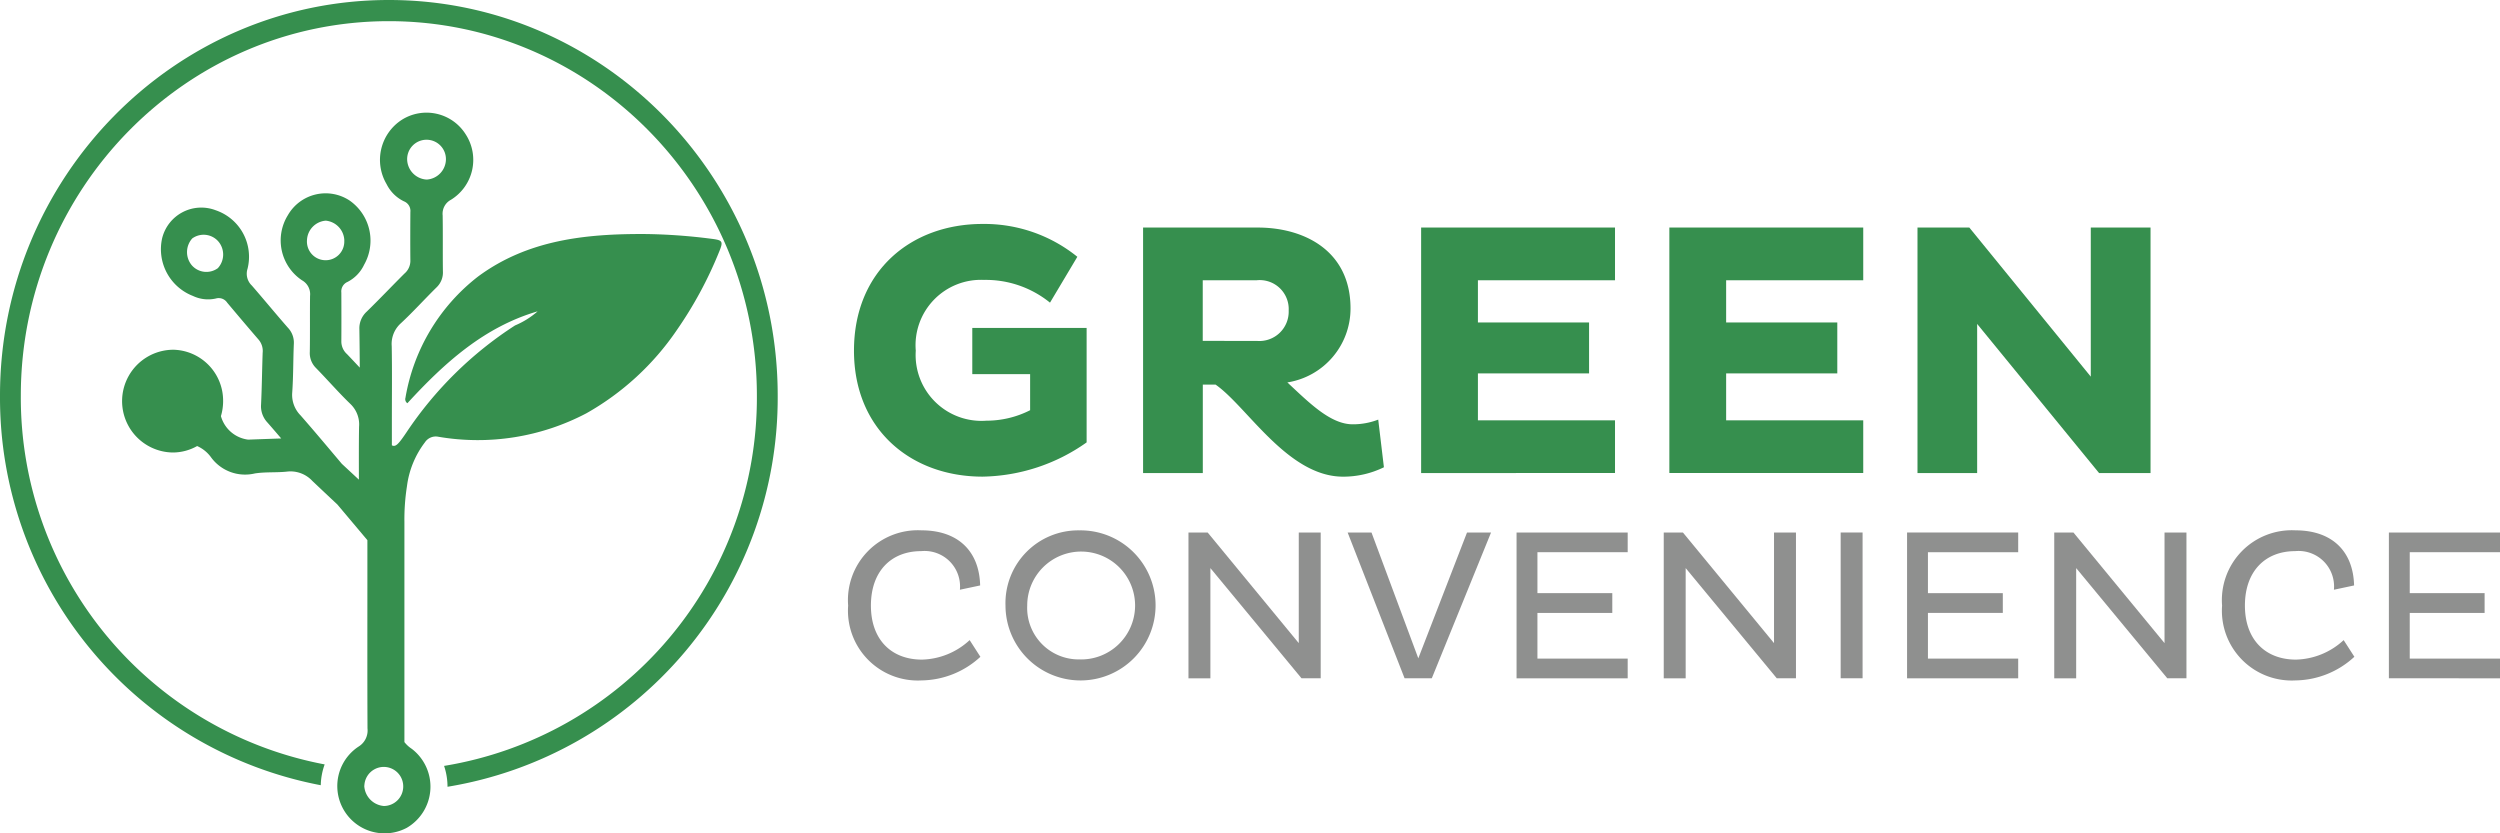
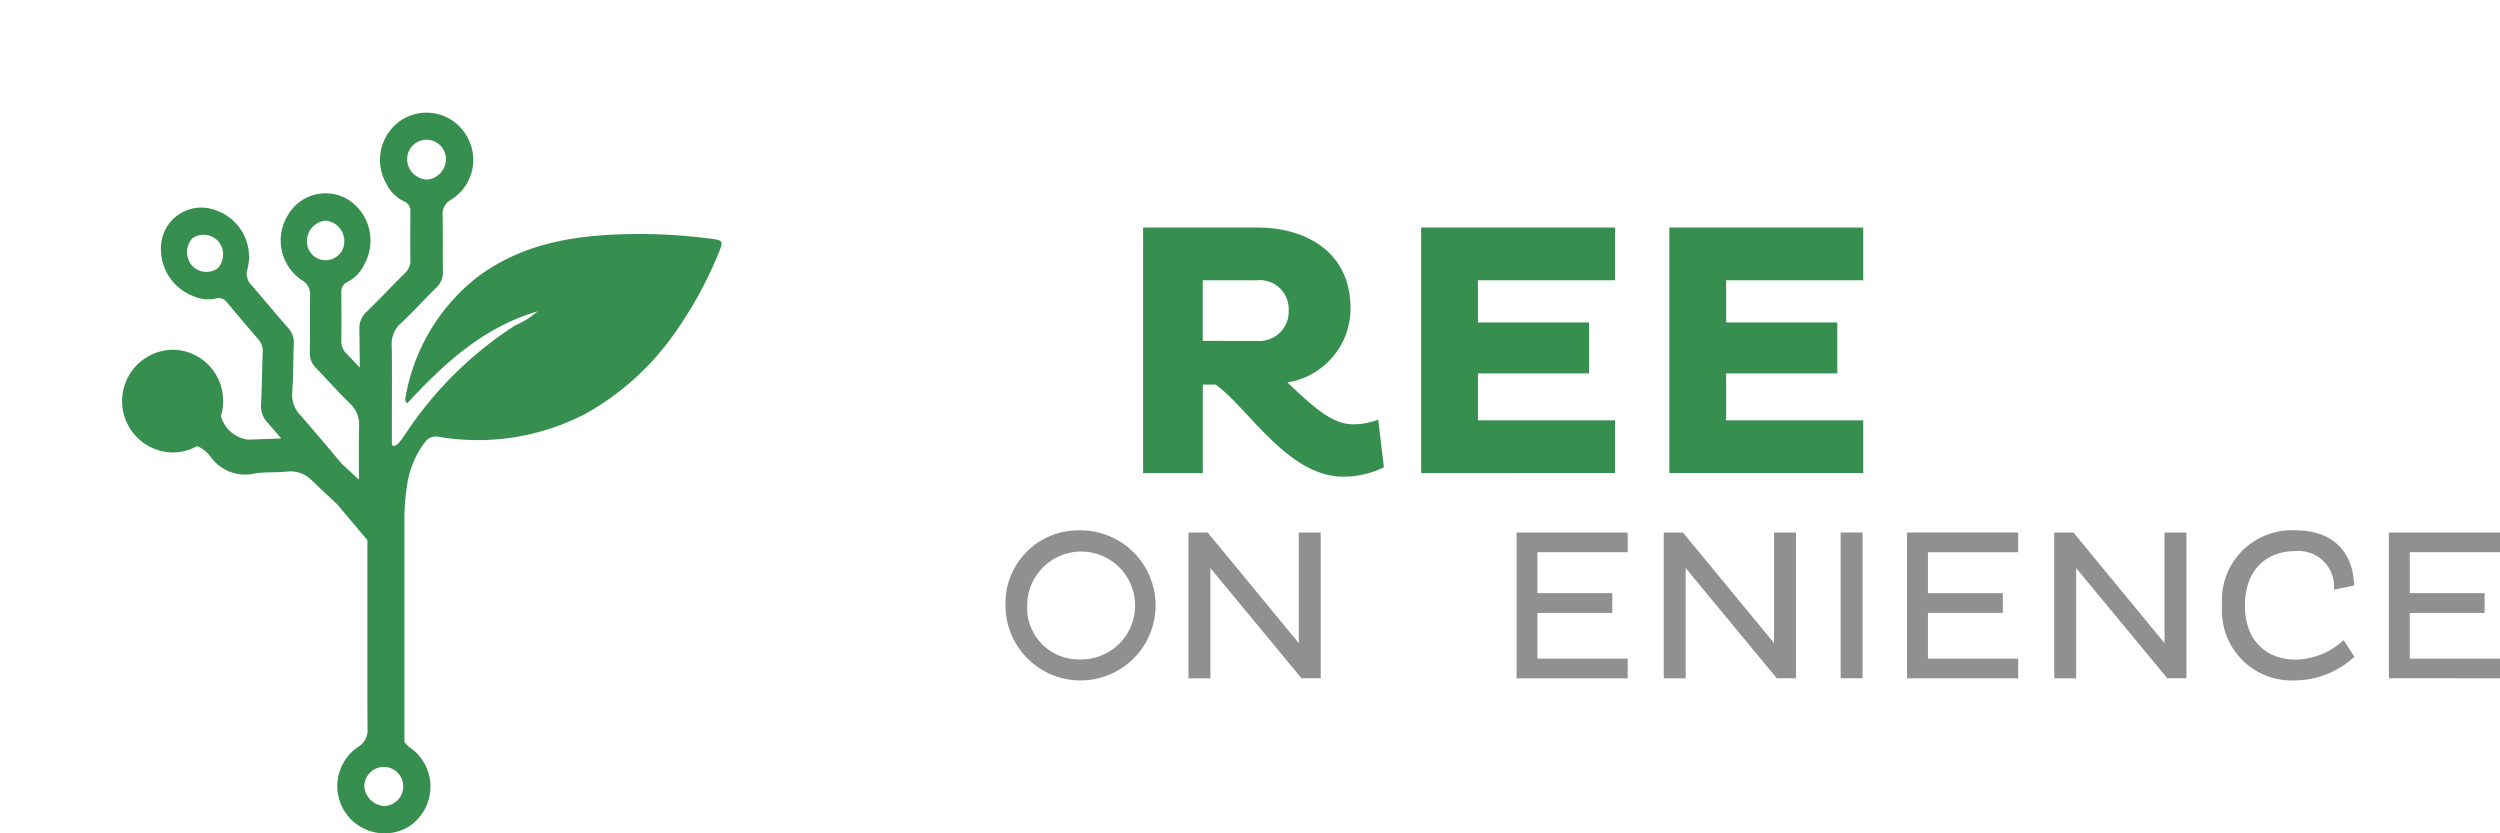
<svg xmlns="http://www.w3.org/2000/svg" id="green-convenience" width="186" height="62" viewBox="0 0 186 62">
-   <path id="Path_23980" data-name="Path 23980" d="M80.845,24.4v8.514A13.771,13.771,0,0,1,73.1,35.462c-5.31,0-9.564-3.492-9.564-9.373,0-5.936,4.254-9.427,9.564-9.427a11.007,11.007,0,0,1,7.054,2.444l-2.034,3.411a7.588,7.588,0,0,0-4.914-1.692,4.866,4.866,0,0,0-5.073,5.264,4.9,4.9,0,0,0,5.258,5.21,7.176,7.176,0,0,0,3.25-.779V27.835H72.338V24.4h8.507" fill="#368f4e" />
  <path id="Path_23981" data-name="Path 23981" d="M89.484,20.851v4.512H93.5a2.183,2.183,0,0,0,2.378-2.256A2.156,2.156,0,0,0,93.5,20.851ZM85.045,16.93h8.534c3.487,0,6.9,1.746,6.9,6.016a5.566,5.566,0,0,1-4.7,5.506c1.612,1.5,3.2,3.116,4.861,3.116a5.189,5.189,0,0,0,1.9-.349l.423,3.545a6.884,6.884,0,0,1-3.038.7c-4.121,0-7.133-5.21-9.485-6.849h-.951v6.58H85.045V16.93" fill="#368f4e" />
  <path id="Path_23982" data-name="Path 23982" d="M105.732,35.194V16.93h14.425v3.921h-10.2v3.142h8.27v3.787h-8.27v3.492h10.2v3.921Z" fill="#368f4e" />
  <path id="Path_23983" data-name="Path 23983" d="M124.2,35.194V16.93h14.425v3.921h-10.2v3.142h8.27v3.787h-8.27v3.492h10.2v3.921H124.2" fill="#368f4e" />
-   <path id="Path_23984" data-name="Path 23984" d="M147.1,24.1V35.194h-4.439V16.93h3.857l9.036,11.092V16.93H160V35.194h-3.83L147.1,24.1" fill="#368f4e" />
-   <path id="Path_23985" data-name="Path 23985" d="M72.939,48.869a6.57,6.57,0,0,1-4.377,1.754,5.193,5.193,0,0,1-5.46-5.566,5.2,5.2,0,0,1,5.46-5.6c2.73,0,4.3,1.563,4.361,4.1l-1.506.319a2.638,2.638,0,0,0-2.887-2.871c-2.212,0-3.734,1.483-3.734,4.051,0,2.536,1.522,4.019,3.8,4.019a5.4,5.4,0,0,0,3.546-1.451l.8,1.244" fill="#8f908f" />
  <path id="Path_23986" data-name="Path 23986" d="M80.3,49.06a4.013,4.013,0,1,0-3.875-4,3.829,3.829,0,0,0,3.875,4Zm-.016-9.6a5.583,5.583,0,1,1-5.475,5.6A5.414,5.414,0,0,1,80.28,39.459Z" fill="#8f908f" />
  <path id="Path_23987" data-name="Path 23987" d="M90.053,42.266v8.2H88.422V39.618h1.428l6.778,8.23v-8.23h1.632V50.463H96.831Z" fill="#8f908f" />
-   <path id="Path_23988" data-name="Path 23988" d="M100.266,39.618h1.773l3.483,9.362,3.624-9.362h1.788l-4.408,10.845H104.5l-4.236-10.845" fill="#8f908f" />
  <path id="Path_23989" data-name="Path 23989" d="M112.832,50.463V39.618H121.1v1.467h-6.715v3.046h5.57V45.6h-5.57V49H121.1v1.467h-8.268" fill="#8f908f" />
  <path id="Path_23990" data-name="Path 23990" d="M125.414,42.266v8.2h-1.632V39.618h1.427l6.778,8.23v-8.23h1.633V50.463h-1.429Z" fill="#8f908f" />
  <path id="Path_23991" data-name="Path 23991" d="M136.945,39.618h1.631V50.463h-1.631Z" fill="#8f908f" />
  <path id="Path_23992" data-name="Path 23992" d="M141.886,50.463V39.618h8.268v1.467h-6.716v3.046h5.571V45.6h-5.571V49h6.716v1.467h-8.268" fill="#8f908f" />
  <path id="Path_23993" data-name="Path 23993" d="M154.467,42.266v8.2h-1.631V39.618h1.427l6.778,8.23v-8.23h1.631V50.463h-1.427Z" fill="#8f908f" />
  <path id="Path_23994" data-name="Path 23994" d="M175.16,48.869a6.569,6.569,0,0,1-4.377,1.754,5.193,5.193,0,0,1-5.46-5.566,5.2,5.2,0,0,1,5.46-5.6c2.73,0,4.3,1.563,4.361,4.1l-1.5.319a2.638,2.638,0,0,0-2.887-2.871c-2.212,0-3.735,1.483-3.735,4.051,0,2.536,1.523,4.019,3.8,4.019a5.4,5.4,0,0,0,3.546-1.451l.8,1.244" fill="#8f908f" />
  <path id="Path_23995" data-name="Path 23995" d="M177.733,50.463V39.618H186v1.467h-6.715v3.046h5.57V45.6h-5.57V49H186v1.467Z" fill="#8f908f" />
  <path id="Path_23996" data-name="Path 23996" d="M27.1,58.452a1.589,1.589,0,0,0,1.469,1.514A1.451,1.451,0,0,0,30,58.514a1.446,1.446,0,0,0-2.891-.062ZM31.746,13.36a1.525,1.525,0,0,0,1.431-1.479,1.443,1.443,0,1,0-2.884.022,1.538,1.538,0,0,0,1.453,1.457ZM25.618,17.9a1.528,1.528,0,0,0-1.379-1.483,1.516,1.516,0,0,0-1.4,1.461,1.39,1.39,0,1,0,2.775.022Zm-9.372.065a1.449,1.449,0,0,0-1.942-.226,1.526,1.526,0,0,0-.038,1.993,1.442,1.442,0,0,0,1.94.221,1.5,1.5,0,0,0,.04-1.988Zm-3.4,8.054A3.79,3.79,0,0,1,16.6,29.843a3.883,3.883,0,0,1-.163,1.116,2.413,2.413,0,0,0,2.027,1.75c.819-.032,1.639-.058,2.458-.088-.343-.4-.684-.8-1.029-1.191a1.765,1.765,0,0,1-.47-1.337c.061-1.276.074-2.558.118-3.836a1.3,1.3,0,0,0-.29-.974c-.79-.914-1.569-1.838-2.347-2.763a.754.754,0,0,0-.84-.312,2.613,2.613,0,0,1-1.707-.189,3.726,3.726,0,0,1-2.292-4.3,3,3,0,0,1,3.988-2.074,3.654,3.654,0,0,1,2.365,4.346,1.212,1.212,0,0,0,.321,1.256c.9,1.034,1.774,2.1,2.679,3.133a1.609,1.609,0,0,1,.444,1.2c-.053,1.208-.034,2.427-.121,3.629a2.17,2.17,0,0,0,.625,1.7c1.039,1.185,2.05,2.395,3.067,3.6q.634.589,1.268,1.177c0-1.313-.009-2.626.014-3.938a2.108,2.108,0,0,0-.652-1.7c-.882-.852-1.692-1.788-2.552-2.667a1.562,1.562,0,0,1-.461-1.207c.022-1.384,0-2.769.018-4.153a1.185,1.185,0,0,0-.594-1.164A3.566,3.566,0,0,1,21.424,16a3.236,3.236,0,0,1,4.585-1.081,3.632,3.632,0,0,1,1.08,4.778,2.743,2.743,0,0,1-1.234,1.278.769.769,0,0,0-.459.794c.005,1.217.009,2.434,0,3.652a1.266,1.266,0,0,0,.427.93q.475.5.944,1-.007-1.423-.029-2.845a1.681,1.681,0,0,1,.55-1.325c.948-.925,1.861-1.887,2.8-2.825a1.247,1.247,0,0,0,.444-.93c-.012-1.217-.008-2.434,0-3.652a.766.766,0,0,0-.477-.794A2.794,2.794,0,0,1,28.763,13.7,3.549,3.549,0,0,1,29.886,8.92,3.439,3.439,0,0,1,34.651,10a3.485,3.485,0,0,1-1.1,4.863,1.173,1.173,0,0,0-.617,1.164c.023,1.384,0,2.769.018,4.153a1.53,1.53,0,0,1-.479,1.207c-.894.879-1.735,1.815-2.652,2.667a2.065,2.065,0,0,0-.677,1.7c.033,1.813.011,3.627.011,5.441v.162q0,.888,0,1.775c.192.1.351.014.582-.266.136-.164.3-.394.5-.692a27.861,27.861,0,0,1,8.082-7.961A6.17,6.17,0,0,0,40,23.163C36.015,24.327,33.046,27.017,30.31,30a.355.355,0,0,1-.145-.4,14.458,14.458,0,0,1,5.4-9.024c3.7-2.737,8.011-3.183,12.4-3.165a42.24,42.24,0,0,1,4.907.347c.888.108.968.17.626.99a29.711,29.711,0,0,1-3.149,5.82,20.047,20.047,0,0,1-6.726,6.183,17.352,17.352,0,0,1-11,1.745.969.969,0,0,0-1.012.418,6.8,6.8,0,0,0-1.334,3.267,16.005,16.005,0,0,0-.189,2.647c0,.051,0,.1,0,.154V55.211a2.244,2.244,0,0,0,.545.5,3.543,3.543,0,0,1-.371,5.88,3.518,3.518,0,0,1-3.588-6.043,1.405,1.405,0,0,0,.668-1.351c-.016-3.491-.009-6.982-.008-10.473q0-.206,0-.413,0-1.561,0-3.121l-.627-.746L25.1,37.534q-.937-.876-1.867-1.758a2.218,2.218,0,0,0-1.894-.687c-.791.084-1.6.011-2.385.137a3.135,3.135,0,0,1-3.232-1.174,2.544,2.544,0,0,0-1.055-.866,3.69,3.69,0,0,1-1.822.48,3.823,3.823,0,0,1,0-7.645" fill="#368f4e" />
-   <path id="Path_23997" data-name="Path 23997" d="M33.295,58.538a4.864,4.864,0,0,0-.255-1.555A27.757,27.757,0,0,0,56.312,29.436c0-15.362-12.283-27.861-27.382-27.861S1.549,14.074,1.549,29.436A27.774,27.774,0,0,0,24.155,56.872a4.86,4.86,0,0,0-.29,1.548A29.346,29.346,0,0,1,0,29.436C0,13.205,12.978,0,28.93,0S57.861,13.205,57.861,29.436a29.328,29.328,0,0,1-24.566,29.1" fill="#368f4e" />
</svg>